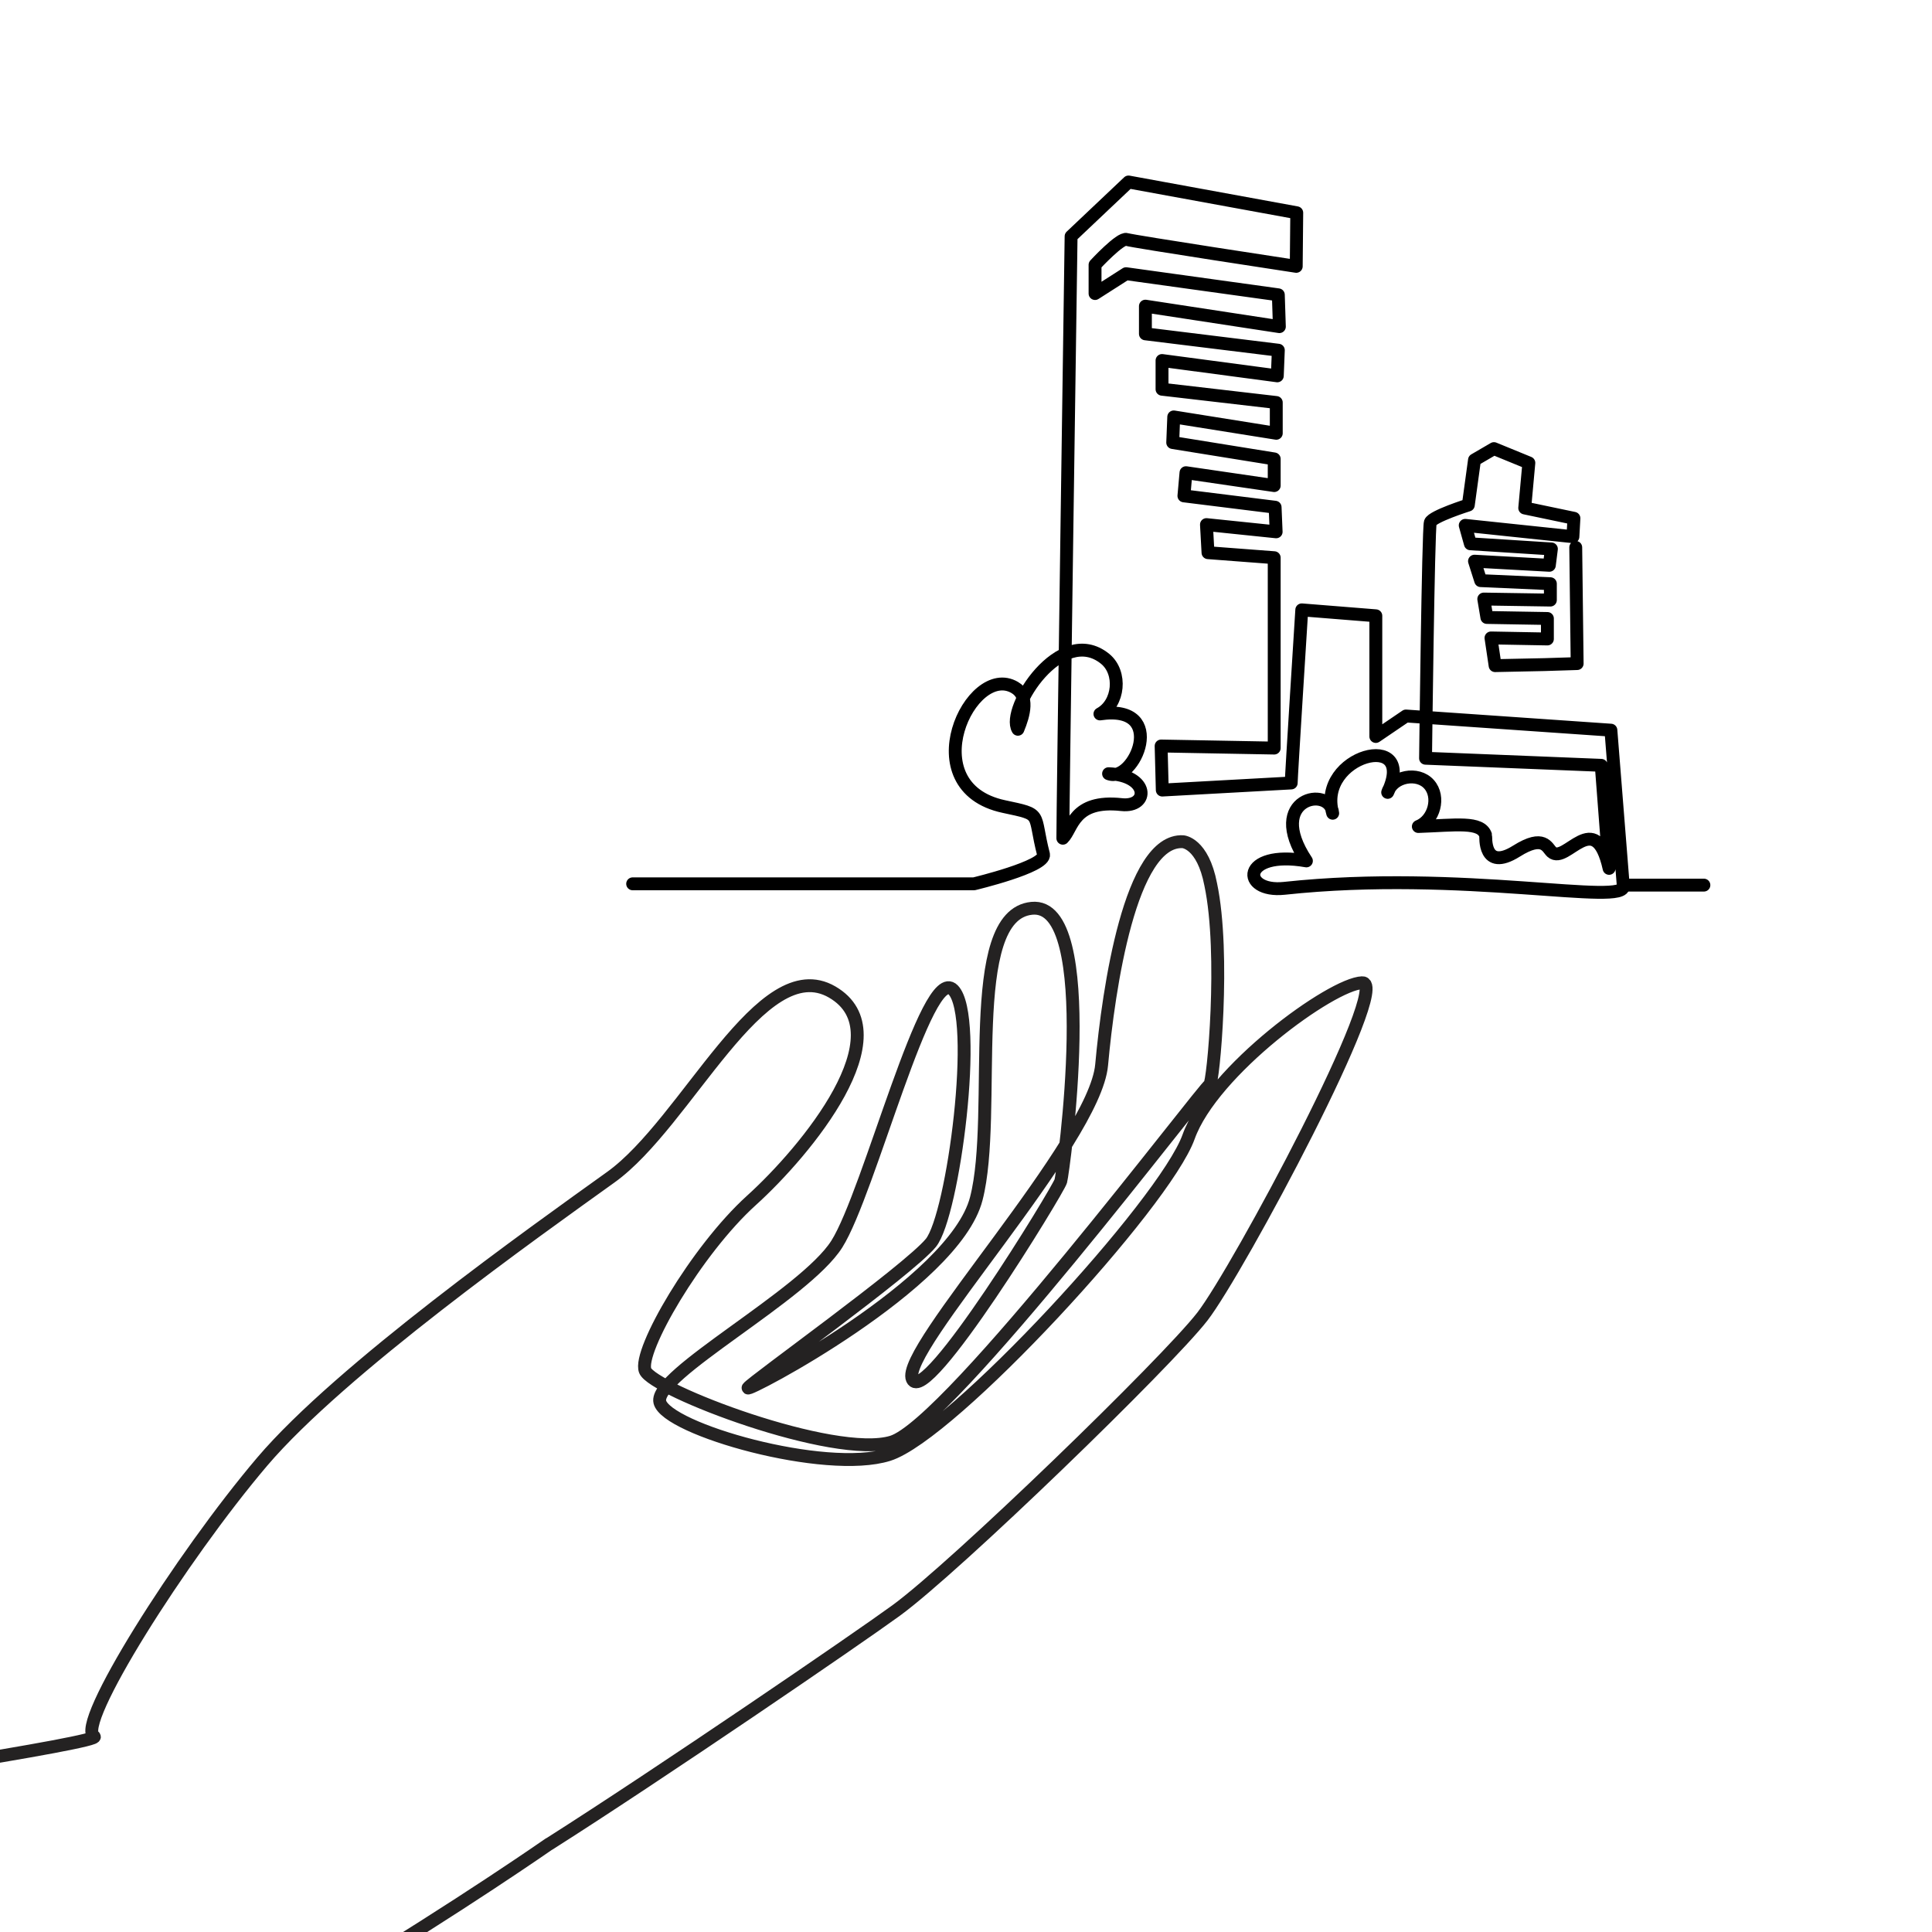
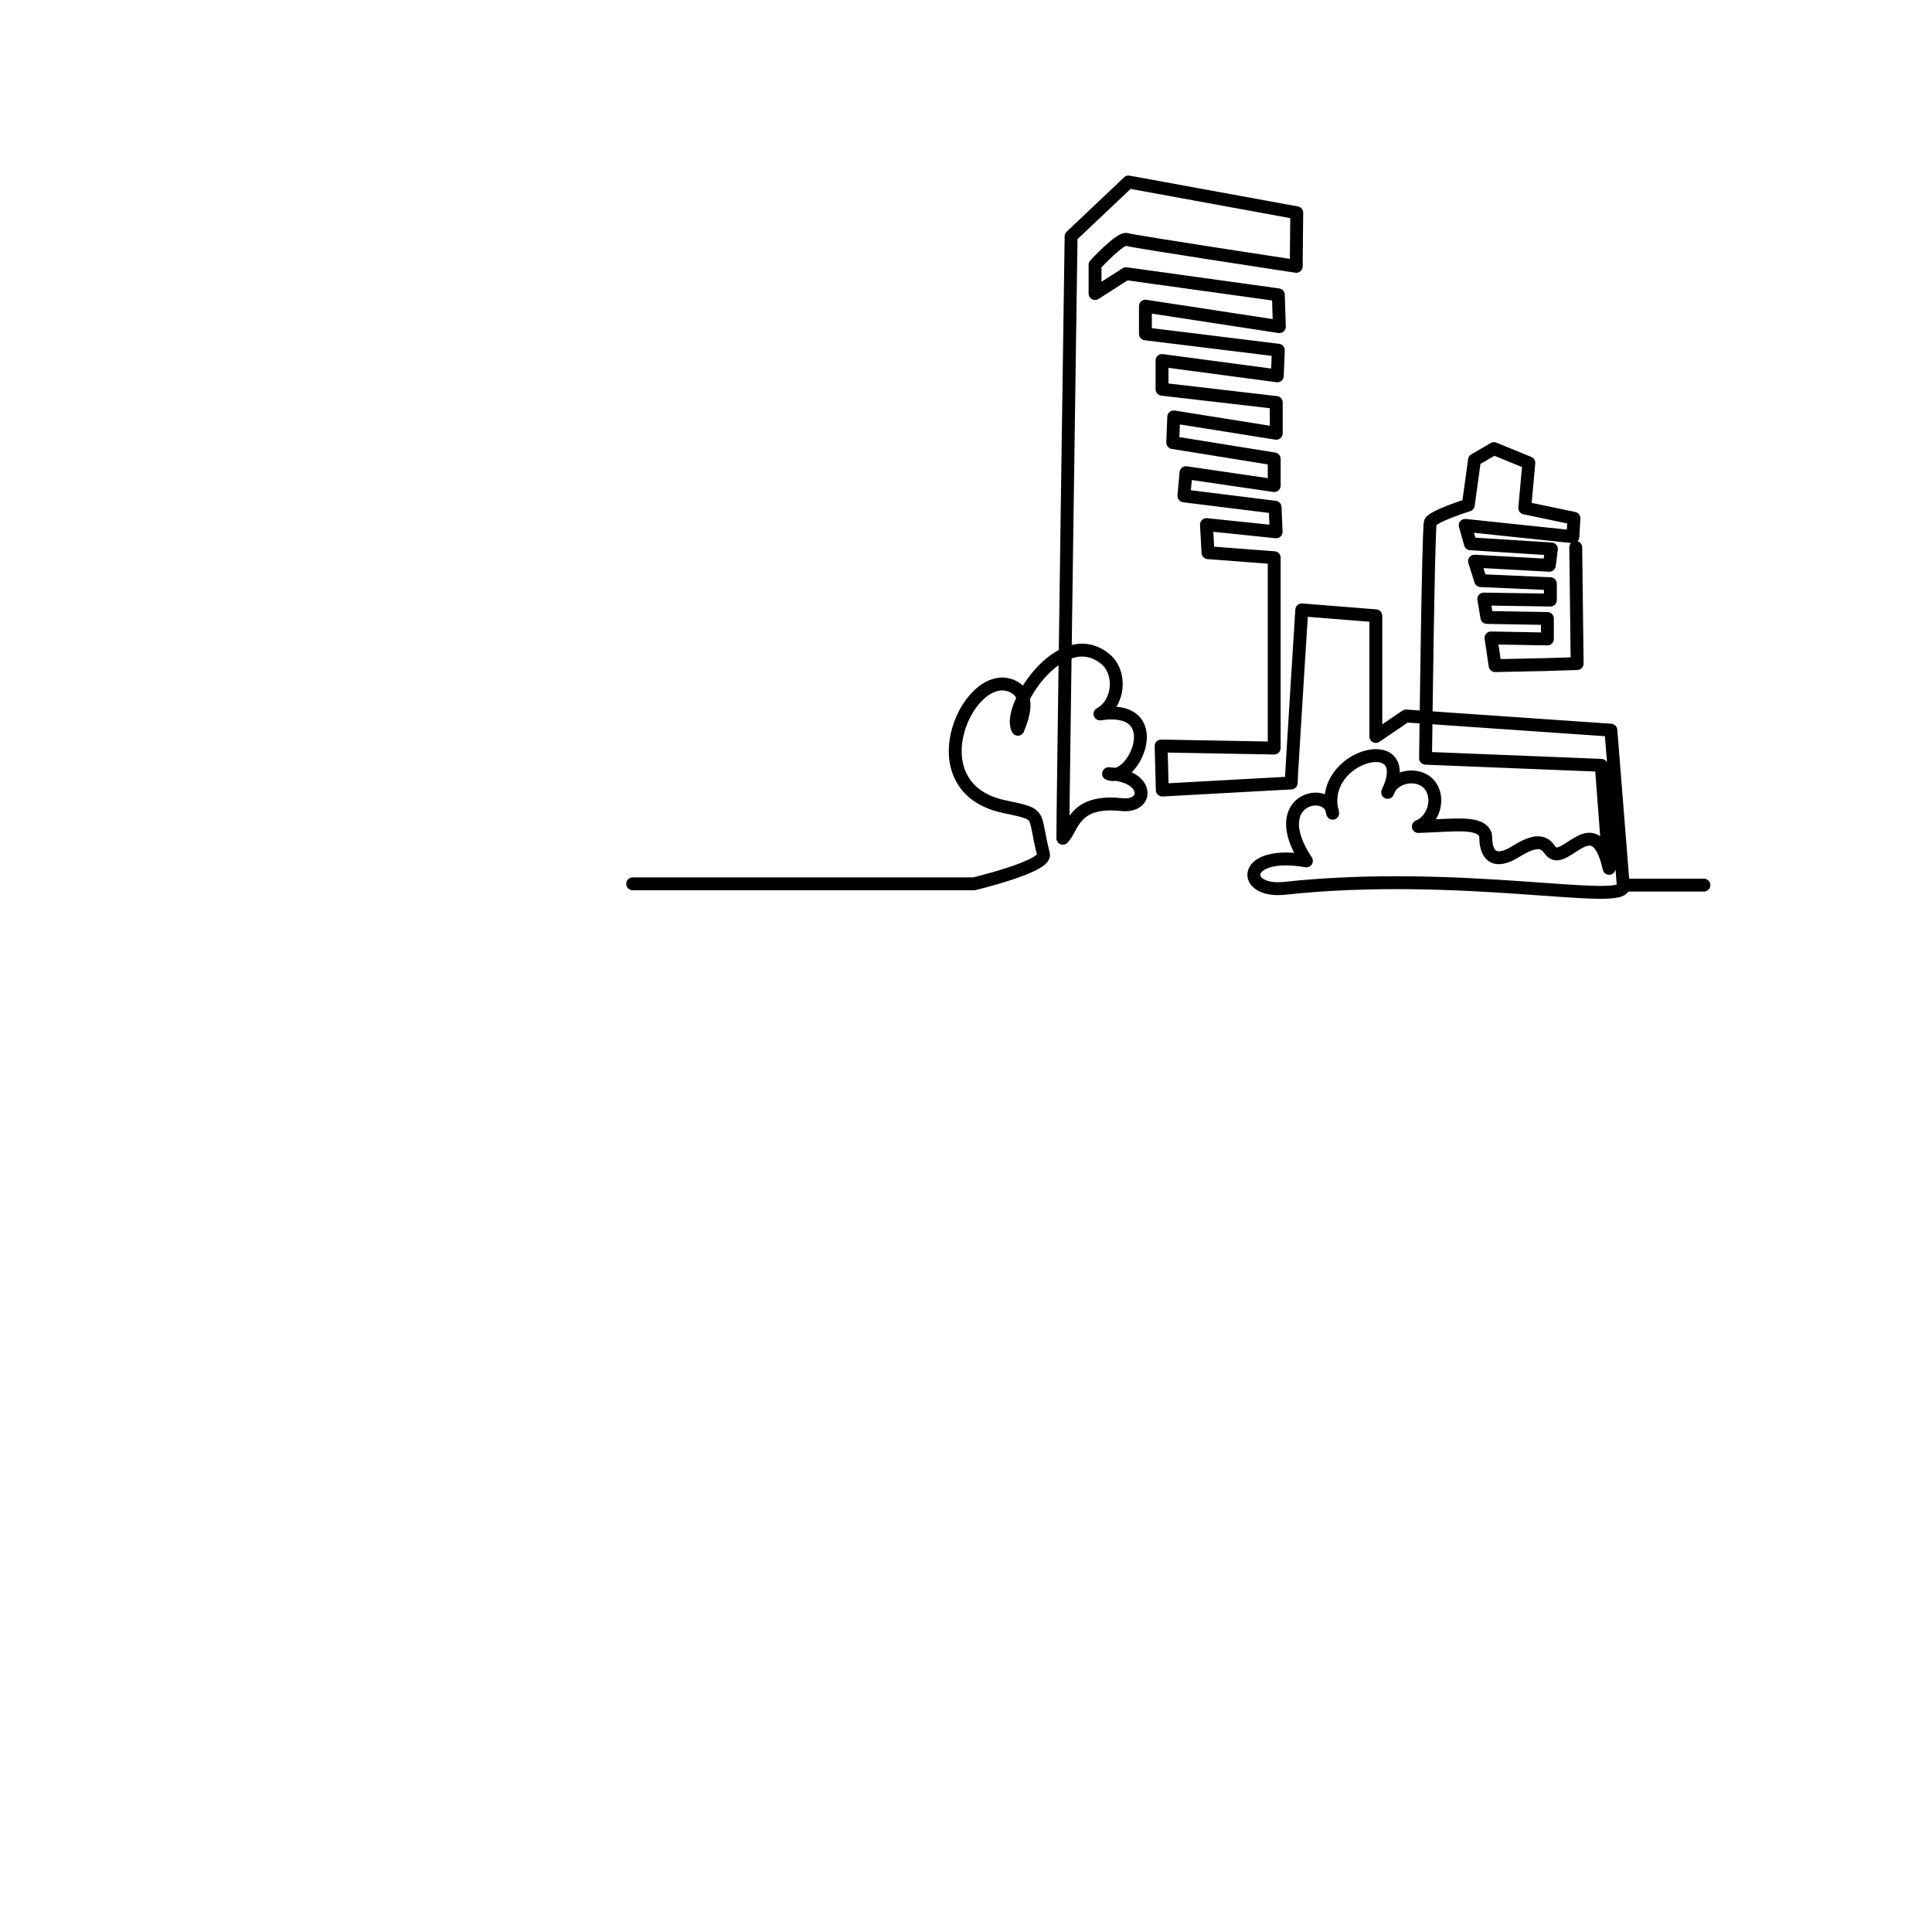
<svg xmlns="http://www.w3.org/2000/svg" viewBox="0 0 150 150">
  <g id="a">
-     <path d="M42.64,143.17c8.78-5.58,23.84-15.88,26.92-18.12,4.59-3.34,21.03-19.27,23.79-22.83,2.76-3.56,14.77-26,12.41-25.92-2.36.08-11.64,6.82-13.48,11.97-1.85,5.16-18.39,23.13-23.3,24.67-4.91,1.54-17.25-1.98-17.75-4.09-.51-2.11,11.22-8.28,13.74-12.26,2.52-3.99,6.99-21.82,9.03-19.74,2.04,2.08.01,17.52-1.73,19.65-1.75,2.13-13.88,10.79-14.19,11.25-.3.46,16.02-8.06,17.72-14.69,1.71-6.63-1.04-22.02,4.31-22.54,5.35-.53,2.44,20.51,2.25,21.18-.18.67-10.53,17.63-11.53,15.38-1.01-2.25,14.16-18.44,14.7-24.4.54-5.96,2.24-17.54,6.31-17.33,0,0,1.54.08,2.16,3.32,1.14,5.4.19,15.51-.09,15.57-.38.08-20.18,26.37-24.67,27.72-4.49,1.35-18.57-4.04-19.15-5.55-.58-1.5,3.97-9.34,8.25-13.21,4.28-3.87,11.78-12.98,6.27-16.18-5.51-3.2-11.28,10.15-17.19,14.38-5.91,4.24-20.97,14.92-27.06,22.08-6.33,7.45-14.58,20.52-13.05,21.34,1.53.82-84.13,13.06-84.13,13.06M-76.41,190.49s93.28-31.14,102.73-36.84c9.45-5.7,16.32-10.49,16.32-10.49" style="fill:none; fill-rule:evenodd; stroke:#242222; stroke-linecap:round; stroke-linejoin:round;" />
-   </g>
+     </g>
  <g id="b">
    <path d="M122.34,42.5l.11,9.02-2.55.08-3.82.08-.32-2.15,4.38.08v-1.59l-4.7-.08-.24-1.43,5.17.08v-1.27l-5.41-.24-.48-1.51,5.81.32.16-1.27-6.29-.4-.4-1.43,8.36.88.08-1.43-3.82-.8.32-3.5-2.71-1.11-1.51.88-.48,3.5s-2.79.88-2.95,1.35c-.16.48-.37,18.31-.37,18.31l13.64.55.61,8c-1.08-4.83-3.34-.28-4.45-1.27-.36-.32-.61-1.41-2.74-.07-2.61,1.64-2.37-1.16-2.39-1.22-.36-1.12-2.28-.79-5.23-.69,1.23-.49,1.71-2.3.83-3.28-.88-.99-2.81-.63-3.21.63,2.34-4.93-5.54-2.88-4.27,1.62-.18-2.19-5.29-1.19-2.04,3.7-5.11-.89-5.12,2.49-1.72,2.13,13.8-1.49,26.69,1.44,26.32-.21l-.96-12.07-15.91-1.1-2.34,1.59v-9.37l-5.75-.46s-.82,12.96-.82,13.44l-10.01.55-.09-3.42,8.78.16v-14.78l-5.14-.39-.12-2.18,5.41.56-.08-1.91-7.08-.88.16-1.8,6.85,1v-2.07l-7.88-1.27.08-1.99,7.96,1.27v-2.39l-8.87-1.03v-2.23l8.95,1.19.08-1.99-10.32-1.27v-2.15l10.4,1.59-.08-2.47-11.82-1.64-2.41,1.54v-2.23s1.97-2.13,2.45-1.97c.48.16,13.17,2.09,13.17,2.09l.04-4.16-13.06-2.39-4.46,4.22s-.66,45.57-.64,46.73c.77-.75.79-3.02,4.56-2.61,2.17.23,2.16-2.28-1.01-2.4,1.98.79,4.7-5.44-.67-4.64,1.49-.8,1.72-3.21.4-4.28-3.45-2.8-7.7,3.93-6.77,5.47.47-1.13.88-2.58-.24-3.24-3.41-2.02-8,7.71-.85,9.24,3.1.66,2.23.42,3.08,3.72.18.95-5.4,2.28-5.4,2.28h-26.5" style="fill:none; stroke:#000; stroke-linecap:round; stroke-linejoin:round;" />
    <line x1="126.05" y1="68.72" x2="132.29" y2="68.72" style="fill:none; stroke:#000; stroke-linecap:round; stroke-linejoin:round;" />
  </g>
</svg>